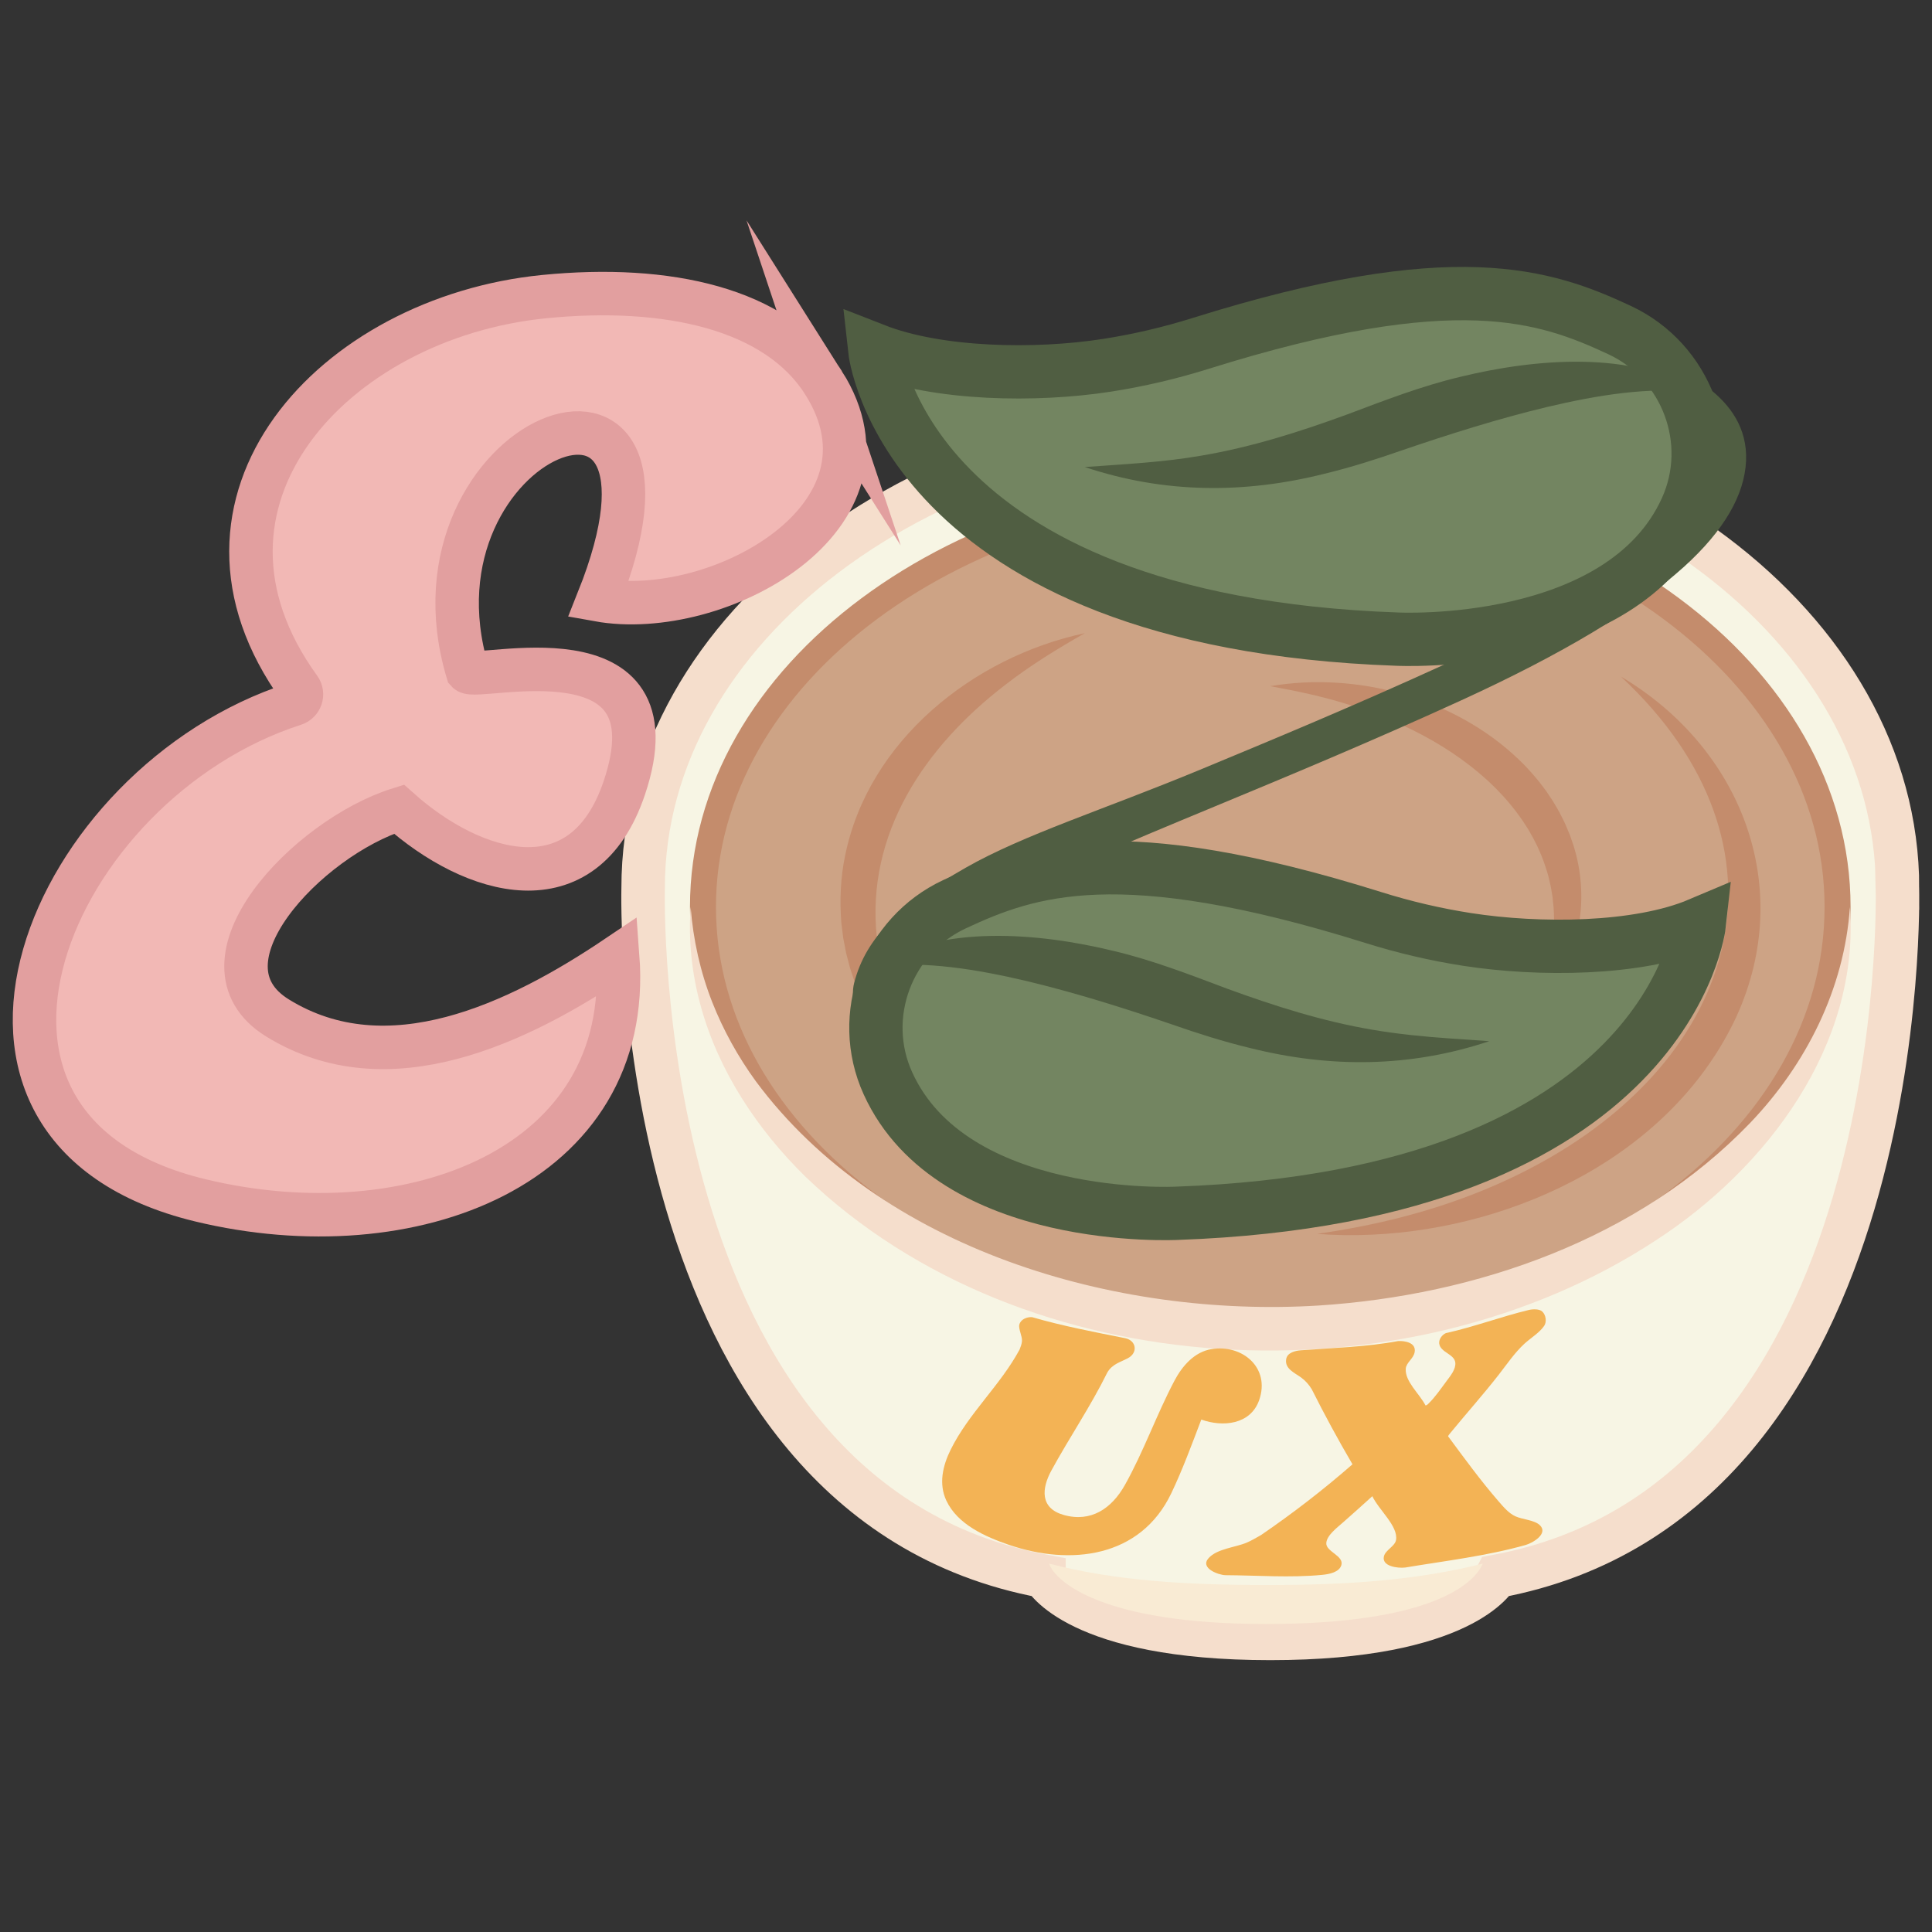
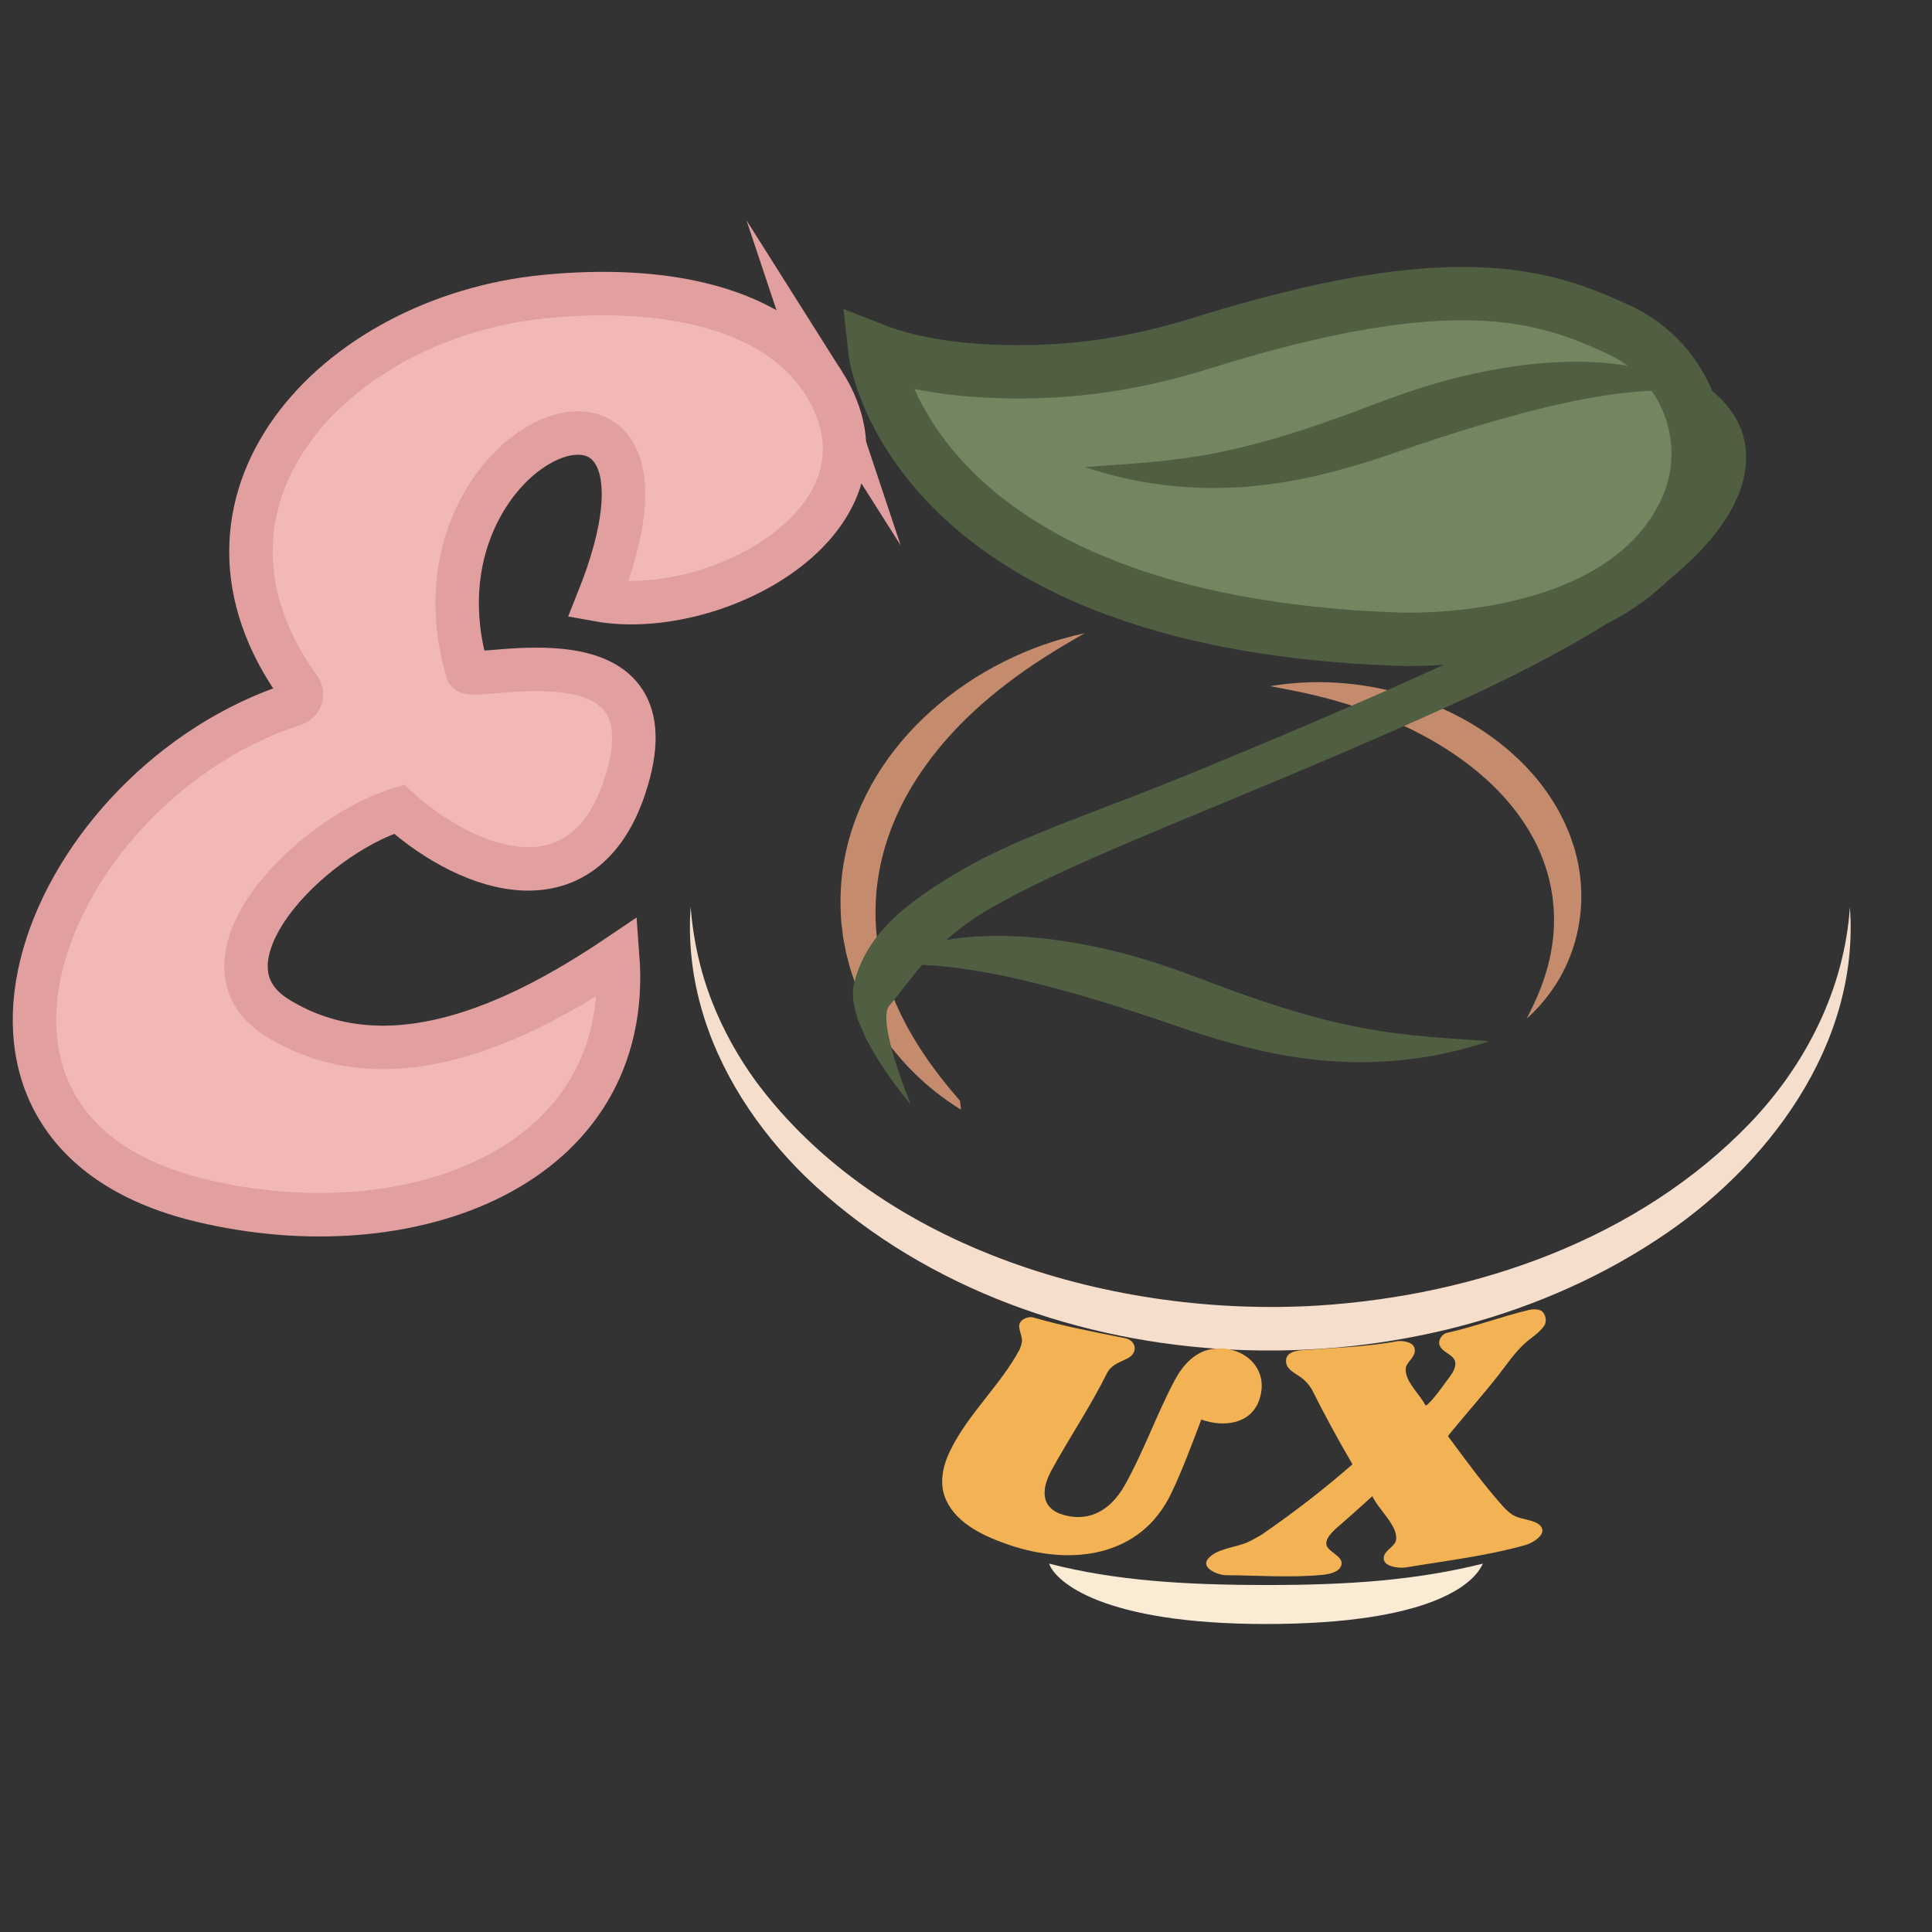
<svg xmlns="http://www.w3.org/2000/svg" data-bbox="35.71 303.922 1928.58 1392.158" viewBox="0 0 2000 2000" data-type="ugc">
  <rect x="0" y="0" width="2000" height="2000" fill="#333333" stroke="none" />
  <g>
-     <path d="M1080.76 1631.81s33.26 64.27 234.22 64.27 234.22-64.27 234.22-64.27c432.47-80.3 414.99-712.48 414.99-712.48h.1c0-269.88-290.69-488.66-649.26-488.66S665.77 649.28 665.77 919.15v.17s-17.47 632.18 414.99 712.48Z" stroke-miterlimit="10" stroke-width="45" fill="#f7f5e4" stroke="#f5decc" />
    <path d="M852.59 396.35c87.55 138.4-109.36 246.95-233.32 224.59 118.5-297-208.18-170.26-135.34 74.32 9.33 10.32 219.63-50.02 162.41 120.19-42.2 125.52-156.43 90.92-233.42 22.2-94.5 29.59-218.07 159.16-125.57 216.18 114.24 70.42 249.1 5.75 352.1-63.71 16.33 217.82-214.07 305.12-432.19 252.43-307.72-74.33-155.67-432.16 97.42-513.68 6.85-2.21 9.62-10.41 5.4-16.24-140.27-193.72 34.97-383.9 253.33-405.58 127.29-12.64 240.49 12.34 289.18 89.31Z" stroke-miterlimit="10" fill="#f2b8b5" stroke="#e29f9f" stroke-width="45" />
-     <path stroke-miterlimit="10" fill="#cda385" stroke="#c48c6c" stroke-width="26.91" d="M1902.25 938.92c0 241.128-262.93 436.6-587.27 436.6s-587.27-195.472-587.27-436.6 262.93-436.6 587.27-436.6 587.27 195.472 587.27 436.6z" />
    <path d="M1915.01 938.85c10.63 142.77-85.91 270.65-201.05 345.26-258.8 169.75-653.45 151.54-879.96-65.82-49.85-48.8-90.16-109.4-108.63-176.97-9.27-33.51-12.87-68.38-10.42-102.48 2.6 34.09 10.07 67.35 22.33 98.54 11.47 29.14 26.74 56.59 45.11 81.87 129.43 174.46 372.45 245.16 582.27 232.25 163.83-10.5 331.75-68.93 447.23-189.2 57.9-60.59 97.43-138.89 103.13-223.45Z" fill="#f5decc" />
-     <path d="M1677.83 700.29c124.22 73.61 180.94 217 119.94 351.61-65.82 142.24-226.86 219.54-377.94 226.25-18.78.82-37.56.65-56.2-.81 29.93-4.49 59.34-10 88.5-17.62 46.2-12.01 91.3-28.76 133.54-51.01 215.36-112.89 281.26-332.42 92.16-508.43Z" fill="#c48c6c" />
    <path d="M1314.98 710.31c89.93-15.23 190.36 12.06 256.89 75.59 6.5 6.04 13.16 13.47 18.91 20.28 3.44 4.01 6.72 8.67 9.94 12.87.99 1.42 5.43 8.16 6.47 9.7 2.45 3.8 4.8 8.17 7.11 12.08 1.96 4.06 4.42 8.49 6.23 12.6.46 1.23 4.12 9.6 4.55 10.81 1.15 3.2 2.7 7.89 3.83 11.11 16.34 52.02 7.71 109.43-24.92 153.24-7.01 9.53-14.9 18.27-23.65 25.93 5.41-10.29 10.3-20.6 14.37-31.07 7.95-20.51 13.01-41.97 13.87-63.71.27-6.59.15-13.28-.26-19.83-.17-2.39-.94-9.2-1.19-11.75-.97-5.16-1.55-10.33-2.92-15.37-.34-1.53-.96-4.26-1.31-5.69-4.03-14.34-9.45-28.32-16.76-41.3-.98-1.7-2.86-5.07-3.82-6.78-2.12-3.18-4.22-6.69-6.35-9.83-2.66-3.73-6.45-9.11-9.34-12.58-4.64-5.97-10.29-12.35-15.58-17.75-3.02-3.36-8.04-7.92-11.31-11.11-46.15-41.94-104.09-67.97-164.12-84.29-4.72-1.17-9.66-2.38-14.36-3.63-3.81-.81-8.6-1.92-12.45-2.81-11.06-2.48-22.67-4.48-33.82-6.7Z" fill="#c48c6c" />
-     <path d="M994.87 1148.77c-36.18-22.15-67.15-53.19-89.38-89.42-1.62-2.84-6.05-10.59-7.71-13.62-2.28-4.43-4.63-9.62-6.86-14.14-1.27-3.08-4.67-11.35-5.97-14.61-1.69-4.75-3.4-10.21-5.02-15.03-.87-3.29-3.15-11.92-4.03-15.38-.71-3.55-2.35-12.23-3.01-15.65-.41-3.29-1.54-12.43-1.96-15.85-1.77-22.91-.87-46.53 3.88-69.08 23.96-119.13 132.9-206.04 248.13-230.5-28.62 16.31-56.53 33.39-82.48 53.61-82.7 63.47-144.58 153.88-132.68 262.08l1.07 9.17c.52 2.83 1.89 10.89 2.39 13.67.7 3.07 2.46 10.47 3.16 13.58.87 2.8 3.01 10.66 3.9 13.46 1.52 4.23 3.09 9.08 4.62 13.31 1.08 2.57 4.21 10.52 5.3 13.14 1.42 3.14 4.54 9.84 5.96 12.95 2.15 4.12 4.49 8.56 6.6 12.74 3.77 6.55 8.23 14.32 12.39 20.67 4.96 7.87 11.1 16.61 16.72 24.03l2.95 3.94 1.48 1.98c2.8 3.41 8.02 10.1 10.87 13.5 3.06 3.49 6.68 7.83 9.68 11.45" fill="#c48c6c" />
+     <path d="M994.87 1148.77c-36.18-22.15-67.15-53.19-89.38-89.42-1.62-2.84-6.05-10.59-7.71-13.62-2.28-4.43-4.63-9.62-6.86-14.14-1.27-3.08-4.67-11.35-5.97-14.61-1.69-4.75-3.4-10.21-5.02-15.03-.87-3.29-3.15-11.92-4.03-15.38-.71-3.55-2.35-12.23-3.01-15.65-.41-3.29-1.54-12.43-1.96-15.85-1.77-22.91-.87-46.53 3.88-69.08 23.96-119.13 132.9-206.04 248.13-230.5-28.62 16.31-56.53 33.39-82.48 53.61-82.7 63.47-144.58 153.88-132.68 262.08c.52 2.83 1.89 10.89 2.39 13.67.7 3.07 2.46 10.47 3.16 13.58.87 2.8 3.01 10.66 3.9 13.46 1.52 4.23 3.09 9.08 4.62 13.31 1.08 2.57 4.21 10.52 5.3 13.14 1.42 3.14 4.54 9.84 5.96 12.95 2.15 4.12 4.49 8.56 6.6 12.74 3.77 6.55 8.23 14.32 12.39 20.67 4.96 7.87 11.1 16.61 16.72 24.03l2.95 3.94 1.48 1.98c2.8 3.41 8.02 10.1 10.87 13.5 3.06 3.49 6.68 7.83 9.68 11.45" fill="#c48c6c" />
    <path d="M920.48 1041.21c26.49-31.33 47.03-67.93 105.57-101.37 57.51-32.85 134.65-64.84 232.31-105.35 74.48-30.89 158.89-65.9 254.06-109.4 104.48-47.76 182.14-94.29 230.81-138.32 41.61-37.64 62.75-74.55 64.28-109.65 3.05-70.05-77.03-93.99-72.14-97.71.64-.49-2.24.04-2.39.83l-1.33 44.14-.11-.06c1.44.75 30.07 19.76 28.86 53.26-1.2 33.3-32.8 104.11-265.47 210.45-94.47 43.18-178.51 78.04-252.66 108.79-99.06 41.08-182.77 67.27-242.62 101.46-67.43 38.52-103.07 71.31-115.43 119.24-8.22 31.89 24.2 84.63 58.61 125.83 0 0-35.67-86.39-22.34-102.15Z" fill="#505e42" />
    <path d="M1745.47 527.14c31.87-70.04.48-153.09-68.89-185.46-76.95-35.9-170.53-68.66-433.76 13.83-31.75 9.95-64.2 17.56-97.06 22.66-73.62 11.42-174.34 9.87-240.26-15.95 0 0 30.65 281.31 540.71 299.4 0 0 232.55 12.12 299.26-134.48Z" fill="#738561" stroke="#505e42" stroke-width="55.19" stroke-miterlimit="10" />
    <path d="M1759.18 406c-52.93-5.9-105.86 3.16-157.22 15.21-51.11 12.26-101.33 28.12-151.19 45.15-25.94 9.09-52.63 17.53-79.49 24.03-83.57 21.01-166.18 20.48-248.31-6.9 40.39-2.97 80.79-4.86 120.54-11.79 51.81-8.73 101.9-24.67 151.24-42.73 38.42-14.45 77.02-29.45 117.16-38.92 75.89-18.49 178.67-28.3 247.27 15.95" fill="#505e42" />
-     <path d="M919.21 1121.5c-31.87-70.04-.48-153.09 68.89-185.46 76.95-35.9 170.53-68.66 433.76 13.83 31.75 9.95 64.2 17.56 97.06 22.66 73.62 11.42 176.46 11.07 240.26-15.95 0 0-30.65 281.31-540.71 299.4 0 0-232.55 12.12-299.26-134.48Z" fill="#738561" stroke="#505e42" stroke-width="55.19" stroke-miterlimit="10" />
    <path d="M905.5 1000.36c68.6-44.25 171.37-34.44 247.27-15.95 40.13 9.47 78.75 24.47 117.16 38.92 49.34 18.06 99.42 34 151.24 42.73 26.24 4.47 52.78 7.06 79.54 8.93 13.55.98 27.21 1.72 41 2.86-82.12 27.38-164.78 27.91-248.31 6.9-26.86-6.5-53.55-14.94-79.49-24.03-49.86-17.03-100.08-32.89-151.19-45.15-51.35-12.05-104.29-21.1-157.22-15.21" fill="#505e42" />
    <path d="M1475.71 1454.91c1.4-.16 2.24-1.1 3.11-1.96 6.95-6.79 12.78-15.4 18.57-23.17 4.08-5.48 9.9-12.47 9.14-19.22-1.01-8.98-15.34-10.4-16.65-19.67-.59-4.18 2.79-9.12 6.9-10.86 28.98-6.4 57-16.98 85.62-23.9 3.99-.96 11.05-1.4 14.23 1.64 3.79 3.62 4.72 10.73 1.81 14.89-5.03 7.22-13.94 12.42-20.55 18.53-9.99 9.24-17.97 21.09-26.42 31.93-15.78 20.23-33.1 39.62-49.41 59.51-.7.85-3 3.5-3.02 4.2 16.95 22.88 33.72 45.97 52.34 67.4 5.06 5.83 10.5 12.29 17.33 15.43 7.44 3.42 19.98 3.76 25.56 9.42 8.48 8.59-7.31 18.13-15 20.3-40.45 11.4-82.87 16.33-124.61 23.32-7.75.91-24.43-1.18-22.05-11.5 1.55-6.72 11.47-10.41 12.56-17.04 2.37-14.39-17.85-31.06-24.55-45.31-9.9 9.07-20.04 18-29.99 26.85-6.48 5.76-17.15 13.58-17.66 21.7-.55 8.85 18.38 13.06 15.62 22.74-2.13 7.44-12.59 9.45-19.8 10.14-33.24 3.19-66.95.52-100.49.33-7.2-.31-26.56-7.37-17.08-17.74 8.89-9.72 27.42-10.92 39.38-15.95 5.17-2.17 10.03-5.2 14.9-7.89 32.97-22.58 64.49-46.91 94.58-73.2-14.9-25.47-28.96-51.36-42.19-77.73-2.95-4.76-6.29-8.65-10.74-11.94-6.71-4.96-17.32-9.08-15.72-19.09 1.12-6.96 9.34-8.78 15.39-9.25 33.16-2.57 67.31-3.35 100.54-9.57 6.98-.35 18.76 1.58 17.1 11.4-1.16 6.88-8.76 10.77-9.23 17.22-.95 13.26 14.19 25.86 20.47 38.04Z" fill="#f3b355" />
    <path d="M1243.59 1469.52c-9.78 25.65-19.23 51.44-31.02 76.19-31.92 66.97-104.44 75.33-168.24 53.46-24.09-8.26-53.12-20.96-64.72-45.85-8.07-17.31-3.67-35.98 4.39-52.36 18.65-37.89 51.47-66.75 71.45-103.87 1.09-2.78 2.28-5.83 2.5-8.83.37-4.97-3.86-12.74-2.74-17.07 1.41-5.44 7.9-8.09 13.25-7.66 31.62 9.2 65.29 15.57 96.16 21.73 11.85 2.36 13.65 15.17 2.87 20.8-8.17 4.27-16.35 6.15-21.3 14.95-17.23 34.97-39.31 67.32-57.85 101.36-10.13 18.59-11.8 38.93 12.74 45.89 28.37 8.05 49.8-6.8 63.31-30.84 19.51-34.71 32.87-73.1 51.47-108.25 7.94-15.01 20.49-29.64 38.17-32.55 31.98-5.27 61.23 19.22 49.45 52.78-8.91 25.38-37.57 28.18-59.91 20.11Z" fill="#f3b355" />
    <path d="M1312.32 1640.8c-85.99 0-157.65-4.46-226.3-22.14 6.44 18.58 55.09 62.5 224.47 62.5s215.32-40.98 224.48-62.47c-68.68 17.15-138.89 22.12-222.65 22.12Z" fill="#f9ebd4" />
  </g>
</svg>